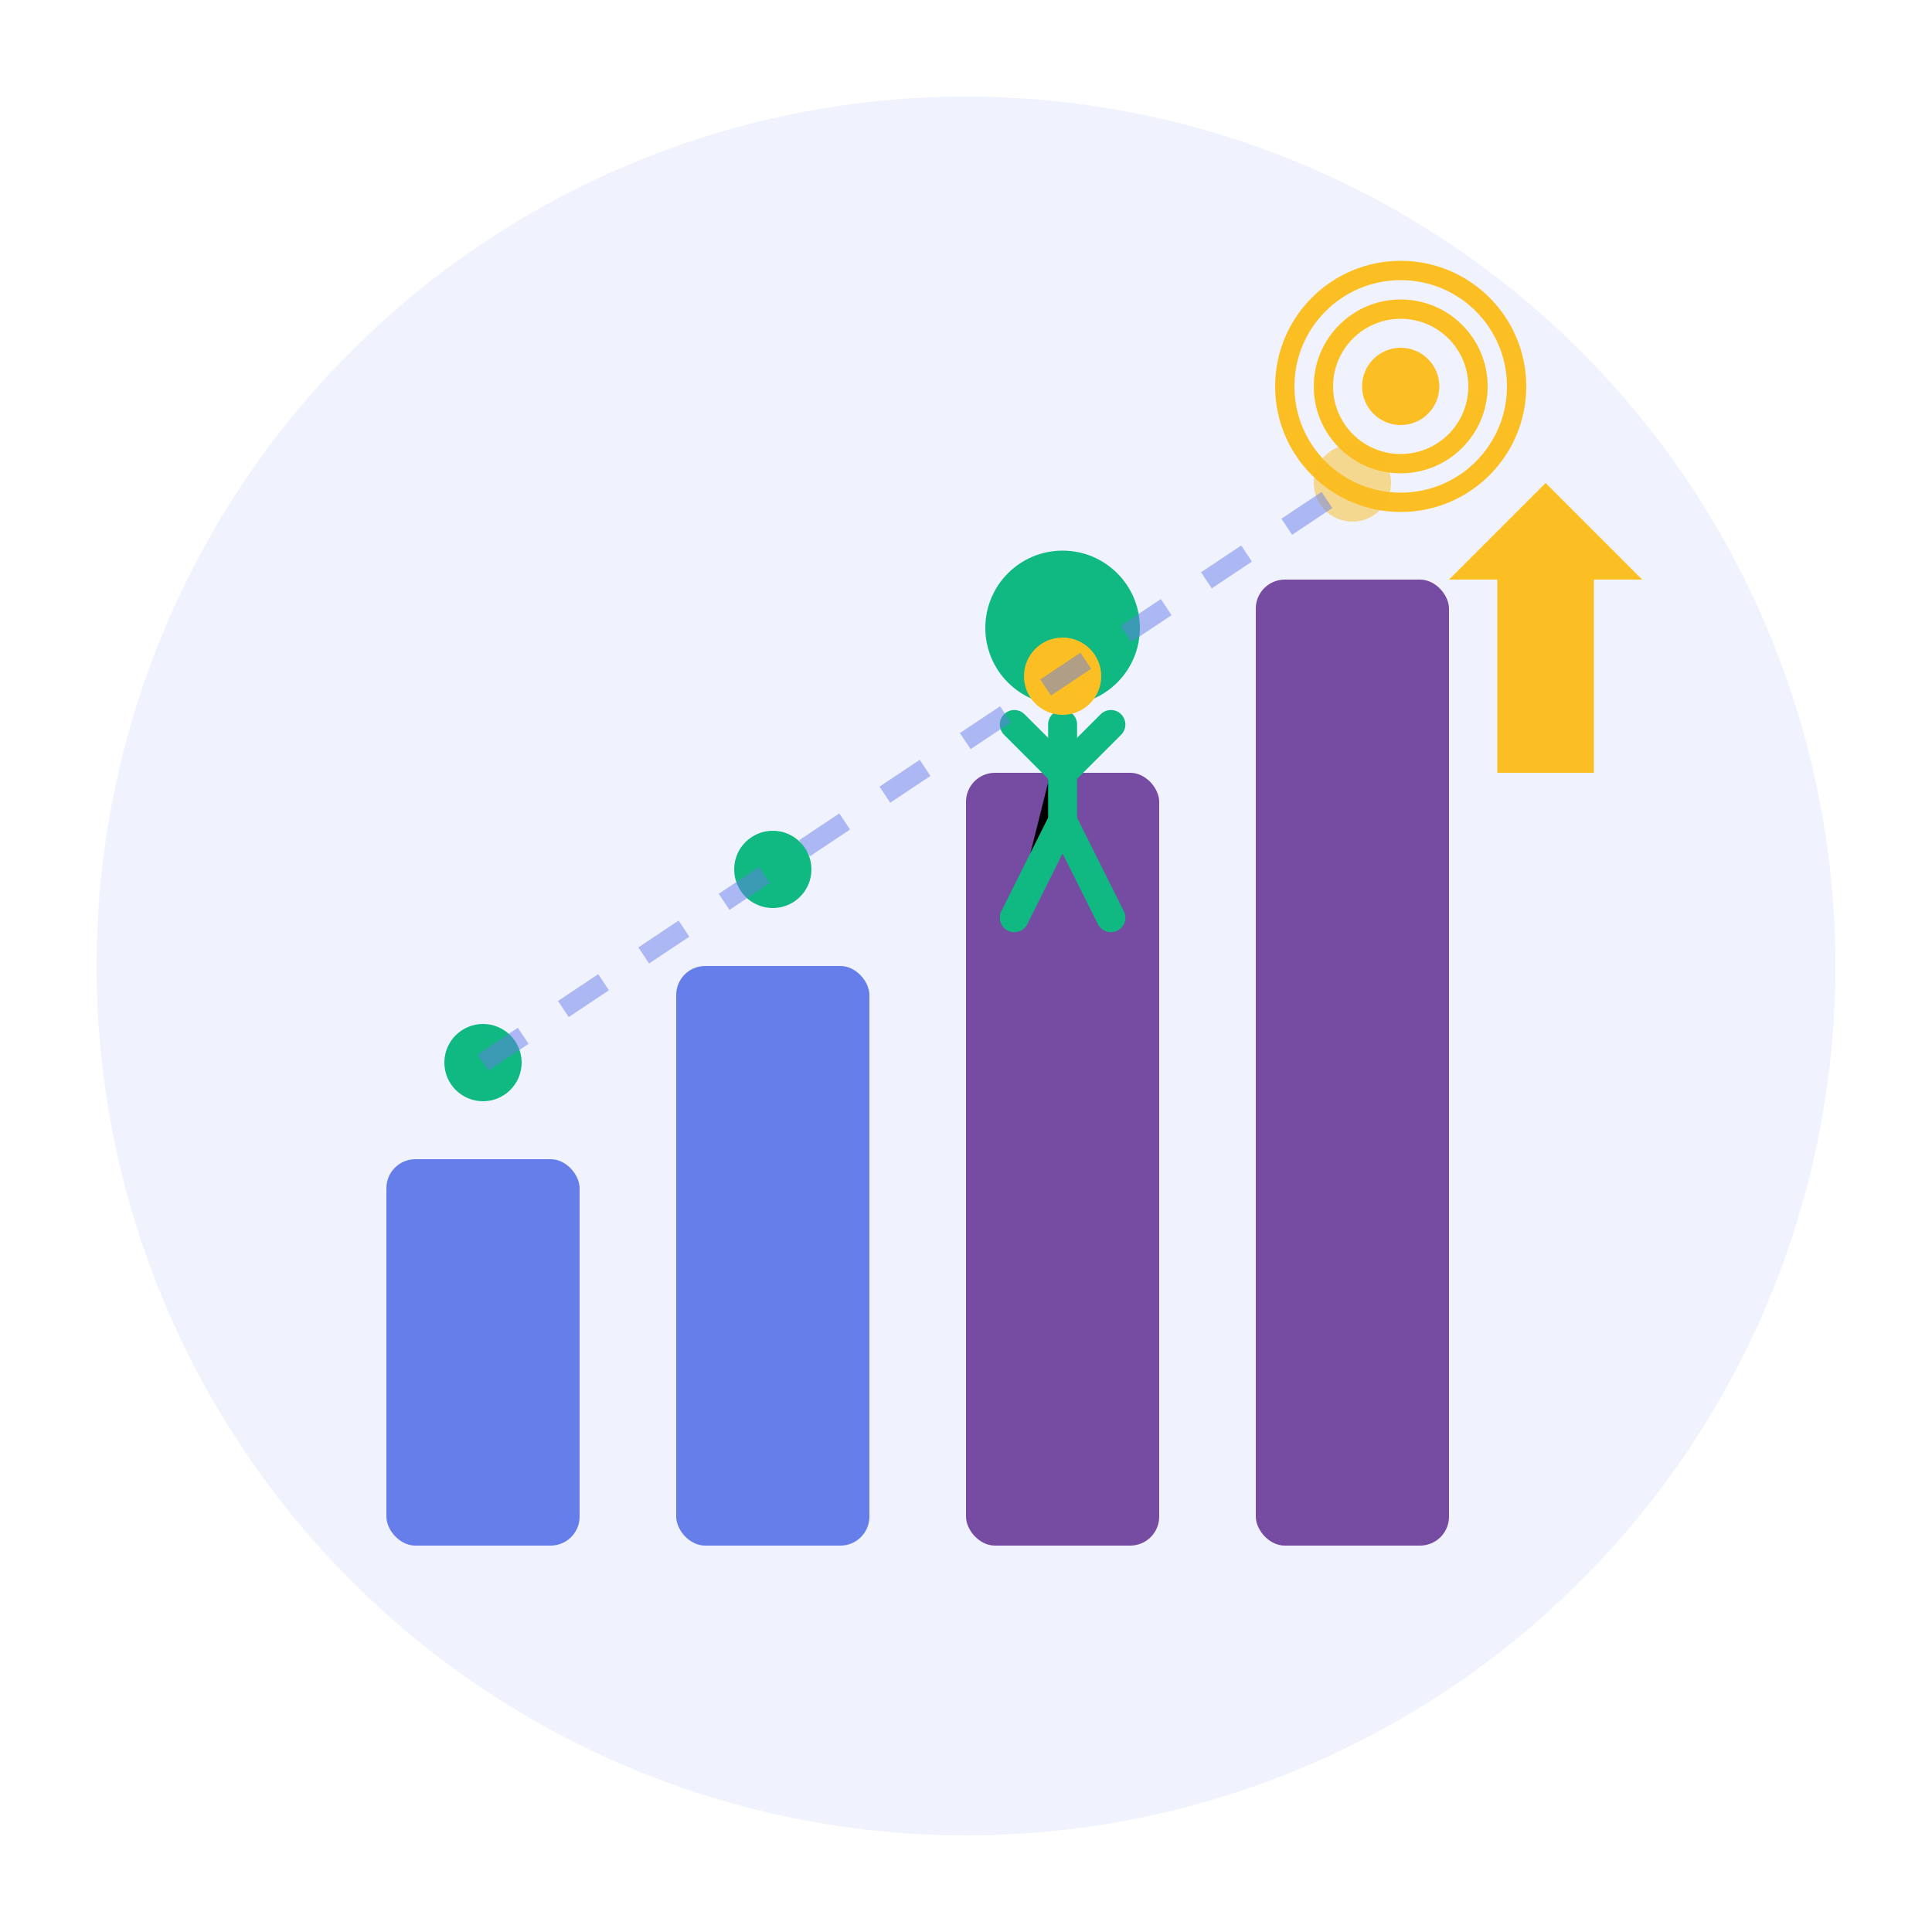
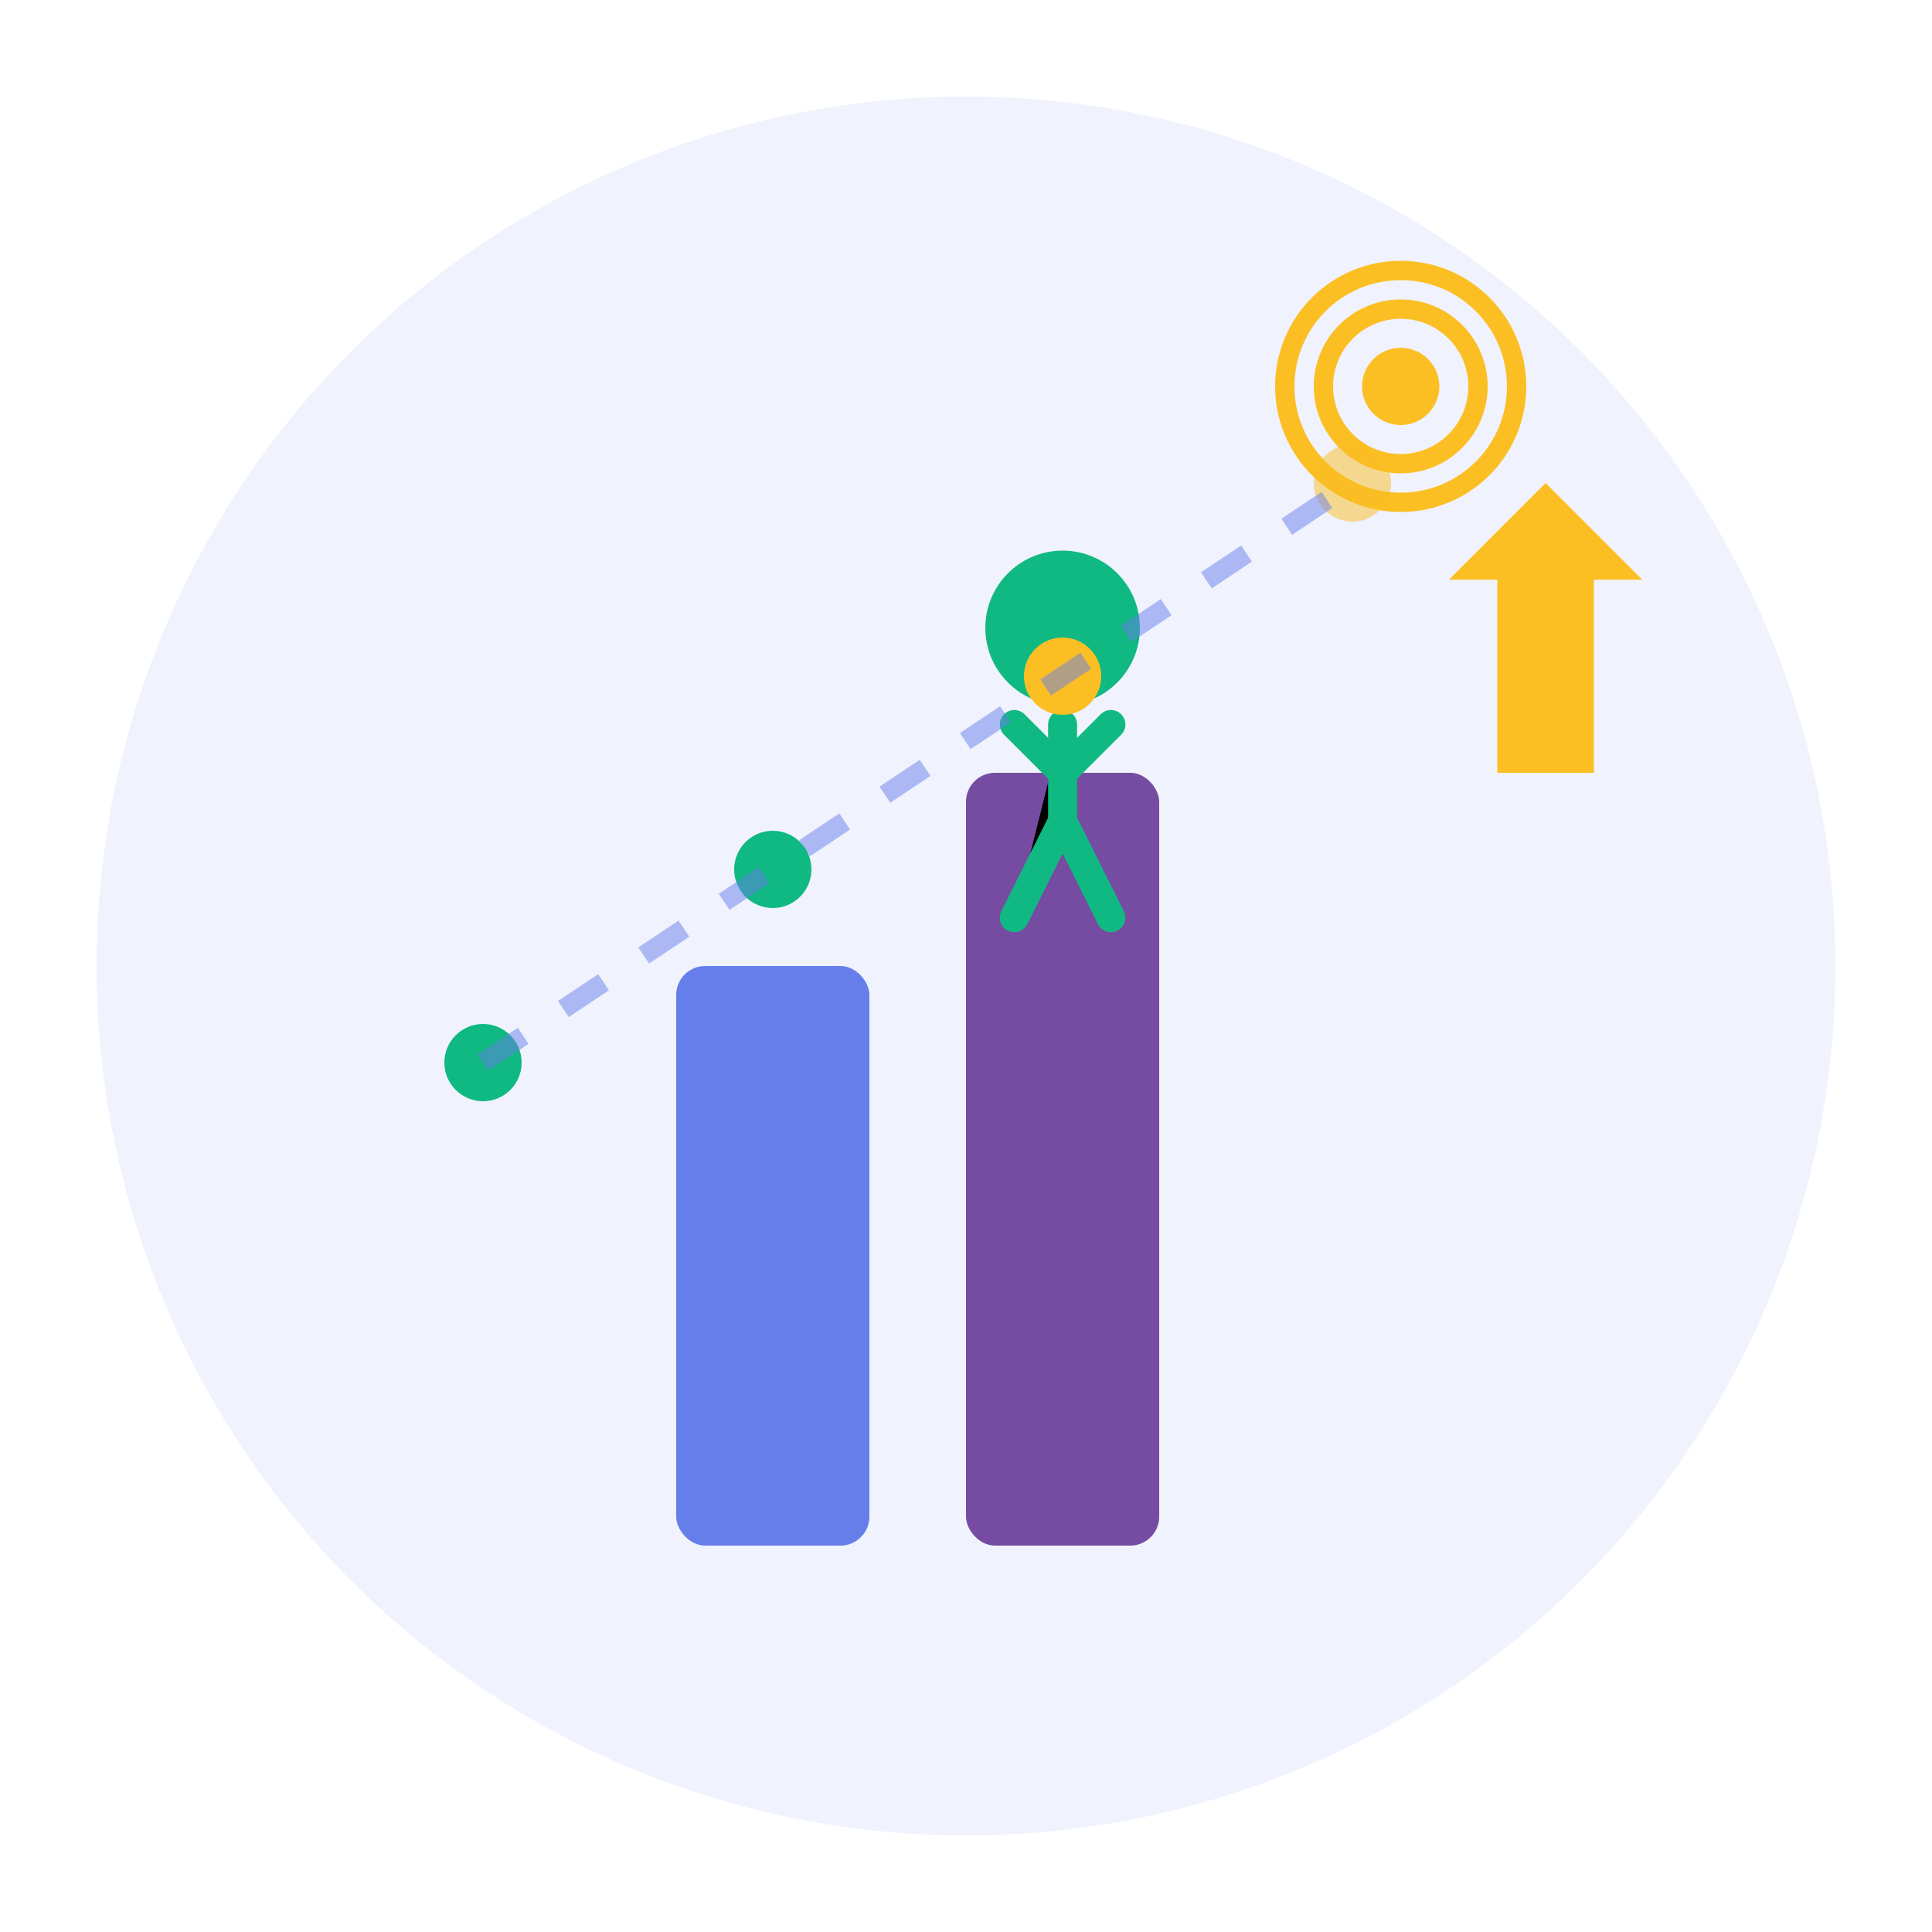
<svg xmlns="http://www.w3.org/2000/svg" viewBox="0 0 200 200" width="200" height="200">
  <circle cx="100" cy="100" r="90" fill="#667eea" opacity="0.1" />
-   <rect x="40" y="120" width="20" height="40" fill="#667eea" rx="3" />
  <rect x="70" y="100" width="20" height="60" fill="#667eea" rx="3" />
  <rect x="100" y="80" width="20" height="80" fill="#764ba2" rx="3" />
-   <rect x="130" y="60" width="20" height="100" fill="#764ba2" rx="3" />
  <path d="M160 50 L170 60 L165 60 L165 80 L155 80 L155 60 L150 60 Z" fill="#fbbf24" />
  <circle cx="110" cy="65" r="8" fill="#10b981" />
  <path d="M110 75 L110 85 L105 95 M110 85 L115 95" stroke="#10b981" stroke-width="3" stroke-linecap="round" />
  <path d="M110 80 L105 75 M110 80 L115 75" stroke="#10b981" stroke-width="3" stroke-linecap="round" />
  <circle cx="145" cy="40" r="12" fill="none" stroke="#fbbf24" stroke-width="2" />
  <circle cx="145" cy="40" r="8" fill="none" stroke="#fbbf24" stroke-width="2" />
  <circle cx="145" cy="40" r="4" fill="#fbbf24" />
  <circle cx="50" cy="110" r="4" fill="#10b981" />
  <circle cx="80" cy="90" r="4" fill="#10b981" />
  <circle cx="110" cy="70" r="4" fill="#fbbf24" />
  <circle cx="140" cy="50" r="4" fill="#fbbf24" opacity="0.5" />
  <path d="M50 110 Q65 100 80 90 Q95 80 110 70 Q125 60 140 50" fill="none" stroke="#667eea" stroke-width="2" stroke-dasharray="5,5" opacity="0.5" />
</svg>